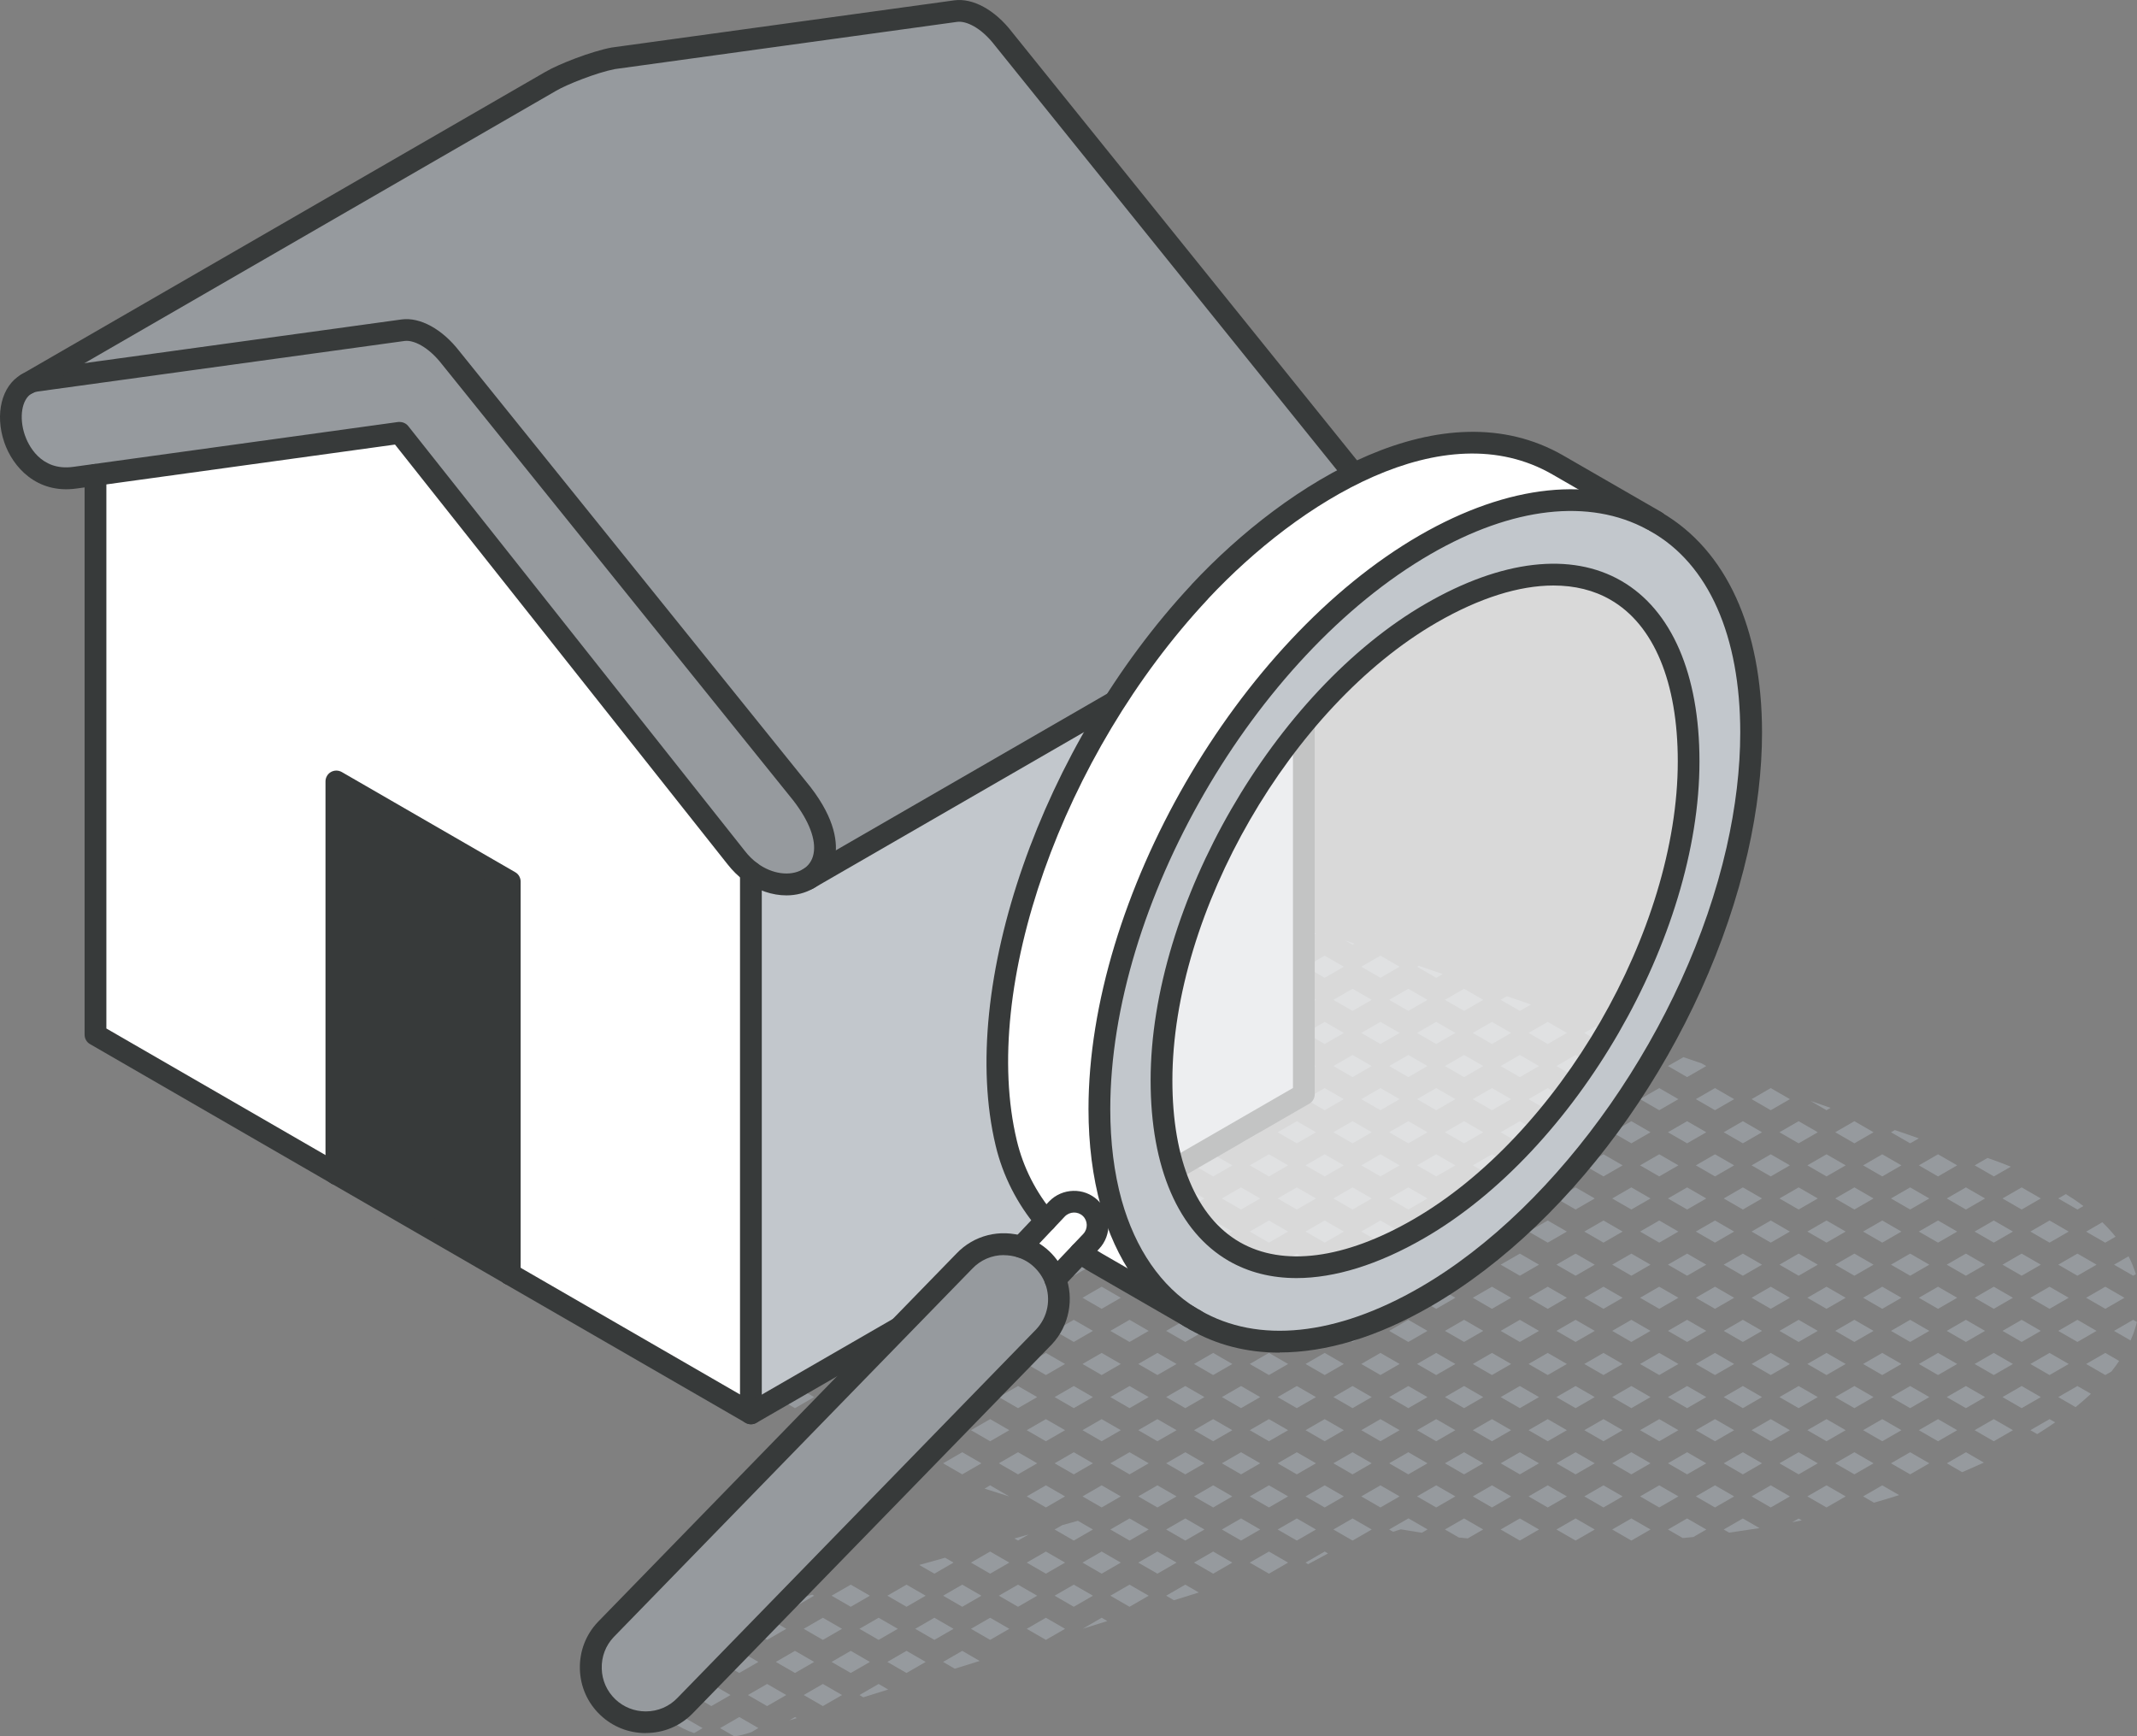
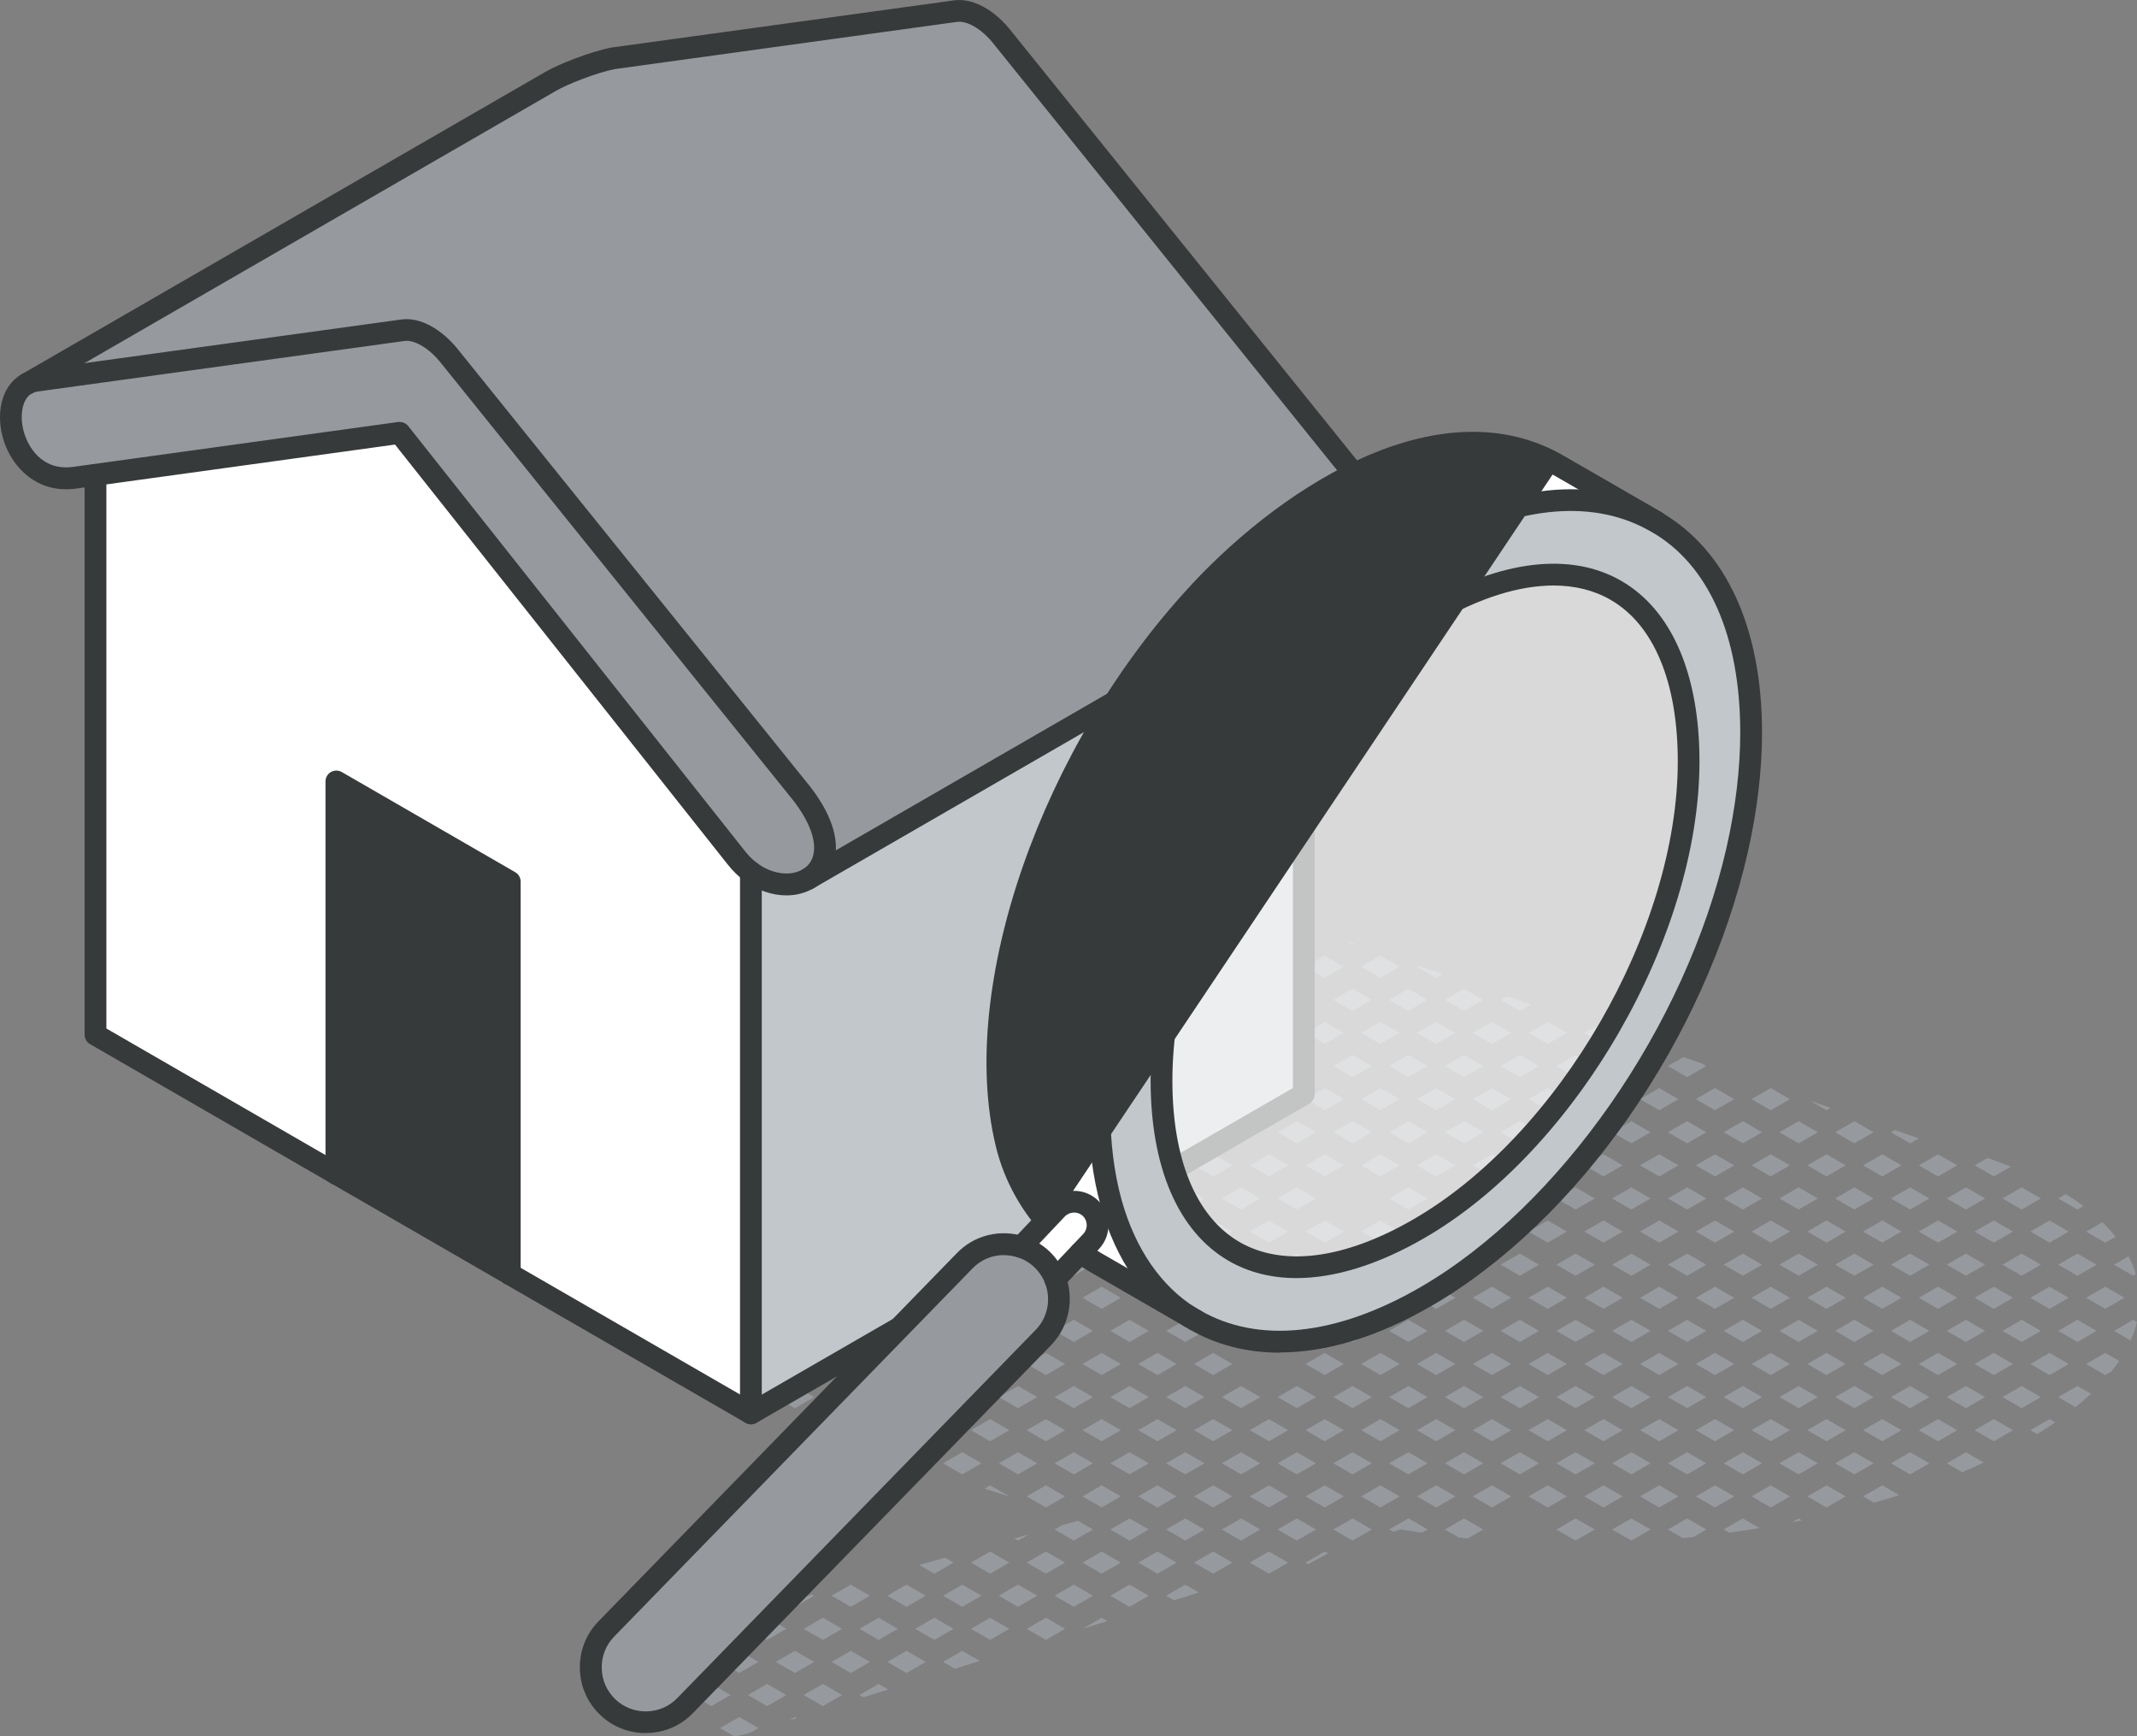
<svg xmlns="http://www.w3.org/2000/svg" id="_レイヤー_2" data-name="レイヤー 2" viewBox="0 0 245.29 199.32">
  <rect x="0" y="0" width="245.29" height="199.32" fill="#808080" stroke="none" />
  <defs>
    <style>
      .cls-1 {
        fill: #c2c7cc;
      }

      .cls-2 {
        fill: #969a9e;
      }

      .cls-3 {
        fill: #fff;
      }

      .cls-4 {
        opacity: .7;
      }

      .cls-5 {
        fill: #373a3a;
      }
    </style>
  </defs>
  <g id="shadows">
    <g>
      <path class="cls-2" d="M241.65,142.64l1.18-.68c-.45-.56-.96-1.12-1.52-1.66l-1.86,1.08,2.2,1.27Z" />
      <polygon class="cls-2" points="238.45 143.9 236.25 145.17 238.45 146.44 240.65 145.17 238.45 143.9" />
      <path class="cls-2" d="M242.65,152.77l1.9,1.1c.11-.24.21-.48.3-.72.05-.13.09-.25.13-.38.12-.34.22-.68.3-1.02l-.43-.25-2.2,1.27Z" />
      <polygon class="cls-2" points="241.65 147.7 239.45 148.97 241.65 150.24 243.85 148.97 241.65 147.7" />
      <polygon class="cls-2" points="238.45 151.5 236.25 152.77 238.45 154.04 240.65 152.77 238.45 151.5" />
      <path class="cls-2" d="M242.65,145.17l2.2,1.27.31-.18c-.09-.29-.19-.58-.31-.87-.03-.07-.05-.15-.08-.22-.13-.32-.29-.64-.45-.96l-1.66.96Z" />
      <path class="cls-2" d="M241.65,155.3l-2.2,1.27,2.2,1.27.7-.4c.32-.41.62-.81.89-1.22l-1.59-.92Z" />
      <path class="cls-2" d="M238.45,159.1l-2.2,1.27,1.99,1.15c.07-.06.14-.11.21-.17.4-.33.77-.65,1.13-.98.14-.13.28-.25.42-.38l-1.55-.89Z" />
      <polygon class="cls-2" points="235.25 140.1 233.05 141.37 235.25 142.64 237.45 141.37 235.25 140.1" />
      <path class="cls-2" d="M237.9,137.57c-.25-.17-.52-.34-.78-.5l-.87.5,2.2,1.27.69-.4c-.22-.17-.45-.33-.69-.5-.18-.13-.36-.25-.55-.38Z" />
      <polygon class="cls-2" points="233.05 148.97 235.25 150.24 237.45 148.97 235.25 147.7 233.05 148.97" />
      <polygon class="cls-2" points="235.25 155.3 233.05 156.57 235.25 157.84 237.45 156.57 235.25 155.3" />
      <path class="cls-2" d="M233.05,164.17l.79.45s.02-.01.03-.02c.71-.44,1.38-.89,2.03-1.33l-.65-.37-2.2,1.27Z" />
      <polygon class="cls-2" points="234.25 160.37 232.05 159.1 229.85 160.37 232.05 161.64 234.25 160.37" />
      <polygon class="cls-2" points="229.85 137.57 232.05 138.84 234.25 137.57 232.05 136.3 229.85 137.57" />
      <path class="cls-2" d="M228.13,132.92l-1.47.85,2.2,1.27,1.95-1.12c-.86-.34-1.74-.68-2.67-1Z" />
      <polygon class="cls-2" points="225.65 136.3 223.45 137.57 225.65 138.84 227.85 137.57 225.65 136.3" />
      <polygon class="cls-2" points="229.85 145.17 232.05 146.44 234.25 145.17 232.05 143.9 229.85 145.17" />
      <polygon class="cls-2" points="226.65 141.37 228.85 142.64 231.05 141.37 228.85 140.1 226.65 141.37" />
      <polygon class="cls-2" points="225.65 143.9 223.45 145.17 225.65 146.44 227.85 145.17 225.65 143.9" />
      <polygon class="cls-2" points="229.85 152.77 232.05 154.04 234.25 152.77 232.05 151.5 229.85 152.77" />
      <polygon class="cls-2" points="226.65 148.97 228.85 150.24 231.05 148.97 228.85 147.7 226.65 148.97" />
      <polygon class="cls-2" points="225.65 151.5 223.45 152.77 225.65 154.04 227.85 152.77 225.65 151.5" />
      <polygon class="cls-2" points="226.65 156.57 228.85 157.84 231.05 156.57 228.85 155.3 226.65 156.57" />
      <polygon class="cls-2" points="225.65 159.1 223.45 160.37 225.65 161.64 227.85 160.37 225.65 159.1" />
      <polygon class="cls-2" points="228.85 162.9 226.65 164.17 228.85 165.44 231.05 164.17 228.85 162.9" />
      <path class="cls-2" d="M227.71,167.89l-2.05-1.19-2.2,1.27,1.76,1.02c.15-.06.29-.12.44-.19.63-.27,1.26-.55,1.87-.83.06-.03.12-.06.18-.08Z" />
      <polygon class="cls-2" points="220.25 133.77 222.45 135.04 224.65 133.77 222.45 132.5 220.25 133.77" />
      <polygon class="cls-2" points="219.25 136.3 217.05 137.57 219.25 138.84 221.45 137.57 219.25 136.3" />
      <polygon class="cls-2" points="222.45 140.1 220.25 141.37 222.45 142.64 224.65 141.37 222.45 140.1" />
      <polygon class="cls-2" points="220.25 148.97 222.45 150.24 224.65 148.97 222.45 147.7 220.25 148.97" />
      <polygon class="cls-2" points="219.25 151.5 217.05 152.77 219.25 154.04 221.45 152.77 219.25 151.5" />
      <polygon class="cls-2" points="221.45 145.17 219.25 143.9 217.05 145.17 219.25 146.44 221.45 145.17" />
      <polygon class="cls-2" points="220.25 156.57 222.45 157.84 224.65 156.57 222.45 155.3 220.25 156.57" />
      <polygon class="cls-2" points="219.25 159.1 217.05 160.37 219.25 161.64 221.45 160.37 219.25 159.1" />
      <polygon class="cls-2" points="220.25 164.17 222.45 165.44 224.65 164.17 222.45 162.9 220.25 164.17" />
      <polygon class="cls-2" points="219.25 166.7 217.05 167.97 219.25 169.24 221.45 167.97 219.25 166.7" />
      <polygon class="cls-2" points="212.85 128.7 210.65 129.97 212.85 131.24 215.05 129.97 212.85 128.7" />
      <polygon class="cls-2" points="216.05 132.5 213.85 133.77 216.05 135.04 218.25 133.77 216.05 132.5" />
      <polygon class="cls-2" points="212.85 136.3 210.65 137.57 212.85 138.84 215.05 137.57 212.85 136.3" />
      <polygon class="cls-2" points="218.23 129.97 217.5 129.72 217.05 129.97 219.25 131.24 220.25 130.67 218.23 129.97" />
      <polygon class="cls-2" points="213.85 141.37 216.05 142.64 218.25 141.37 216.05 140.1 213.85 141.37" />
      <polygon class="cls-2" points="212.85 143.9 210.65 145.17 212.85 146.44 215.05 145.17 212.85 143.9" />
      <polygon class="cls-2" points="216.05 147.7 213.85 148.97 216.05 150.24 218.25 148.97 216.05 147.7" />
      <polygon class="cls-2" points="212.85 151.5 210.65 152.77 212.85 154.04 215.05 152.77 212.85 151.5" />
      <polygon class="cls-2" points="213.85 156.57 216.05 157.84 218.25 156.57 216.05 155.3 213.85 156.57" />
      <polygon class="cls-2" points="212.85 159.1 210.65 160.37 212.85 161.64 215.05 160.37 212.85 159.1" />
      <polygon class="cls-2" points="213.85 164.17 216.05 165.44 218.25 164.17 216.05 162.9 213.85 164.17" />
      <polygon class="cls-2" points="212.85 166.7 210.65 167.97 212.85 169.24 215.05 167.97 212.85 166.7" />
      <path class="cls-2" d="M216.05,170.5l-2.2,1.27,1.25.72c.98-.28,1.94-.57,2.89-.87l-1.95-1.12Z" />
      <polygon class="cls-2" points="209.65 127.44 210.12 127.17 207.8 126.37 209.65 127.44" />
      <polygon class="cls-2" points="206.45 128.7 204.25 129.97 206.45 131.24 208.65 129.97 206.45 128.7" />
      <polygon class="cls-2" points="207.45 133.77 209.65 135.04 211.85 133.77 209.65 132.5 207.45 133.77" />
      <polygon class="cls-2" points="206.45 136.3 204.25 137.57 206.45 138.84 208.65 137.57 206.45 136.3" />
      <polygon class="cls-2" points="207.45 141.37 209.65 142.64 211.85 141.37 209.65 140.1 207.45 141.37" />
      <polygon class="cls-2" points="206.45 143.9 204.25 145.17 206.45 146.44 208.65 145.17 206.45 143.9" />
      <polygon class="cls-2" points="207.45 148.97 209.65 150.24 211.85 148.97 209.65 147.7 207.45 148.97" />
      <polygon class="cls-2" points="206.45 151.5 204.25 152.77 206.45 154.04 208.65 152.77 206.45 151.5" />
      <polygon class="cls-2" points="209.65 155.3 207.45 156.57 209.65 157.84 211.85 156.57 209.65 155.3" />
      <polygon class="cls-2" points="207.45 164.17 209.65 165.44 211.85 164.17 209.65 162.9 207.45 164.17" />
      <polygon class="cls-2" points="206.45 166.7 204.25 167.97 206.45 169.24 208.65 167.97 206.45 166.7" />
      <polygon class="cls-2" points="208.65 160.37 206.45 159.1 204.25 160.37 206.45 161.64 208.65 160.37" />
      <polygon class="cls-2" points="207.45 171.77 209.65 173.04 211.85 171.77 209.65 170.5 207.45 171.77" />
      <path class="cls-2" d="M206.82,174.52l-.37-.21-.75.43c.25-.05,1-.2,1.12-.22Z" />
      <polygon class="cls-2" points="203.25 124.9 201.05 126.17 203.25 127.44 205.45 126.17 203.25 124.9" />
      <polygon class="cls-2" points="203.25 132.5 201.05 133.77 203.25 135.04 205.45 133.77 203.25 132.5" />
      <polygon class="cls-2" points="202.25 129.97 200.05 128.7 197.85 129.97 200.05 131.24 202.25 129.97" />
      <polygon class="cls-2" points="201.05 141.37 203.25 142.64 205.45 141.37 203.25 140.1 201.05 141.37" />
      <polygon class="cls-2" points="200.05 143.9 197.85 145.17 200.05 146.44 202.25 145.17 200.05 143.9" />
      <polygon class="cls-2" points="202.25 137.57 200.05 136.3 197.85 137.57 200.05 138.84 202.25 137.57" />
      <polygon class="cls-2" points="201.05 148.97 203.25 150.24 205.45 148.97 203.25 147.7 201.05 148.97" />
      <polygon class="cls-2" points="200.05 151.5 197.85 152.77 200.05 154.04 202.25 152.77 200.05 151.5" />
      <polygon class="cls-2" points="201.05 156.57 203.25 157.84 205.45 156.57 203.25 155.3 201.05 156.57" />
      <polygon class="cls-2" points="200.05 159.1 197.85 160.37 200.05 161.64 202.25 160.37 200.05 159.1" />
      <polygon class="cls-2" points="203.25 162.9 201.05 164.17 203.25 165.44 205.45 164.17 203.25 162.9" />
      <polygon class="cls-2" points="201.05 171.77 203.25 173.04 205.45 171.77 203.25 170.5 201.05 171.77" />
      <path class="cls-2" d="M200.05,174.3l-2.2,1.27.62.36c.53-.07,3.15-.47,3.49-.52l-1.92-1.11Z" />
      <polygon class="cls-2" points="202.25 167.97 200.05 166.7 197.85 167.97 200.05 169.24 202.25 167.97" />
      <polygon class="cls-2" points="194.65 126.17 196.85 127.44 199.05 126.17 196.85 124.9 194.65 126.17" />
      <polygon class="cls-2" points="193.65 128.7 191.45 129.97 193.65 131.24 195.85 129.97 193.65 128.7" />
      <polygon class="cls-2" points="195.85 122.37 195.33 122.07 193.23 121.35 191.45 122.37 193.65 123.64 195.85 122.37" />
      <polygon class="cls-2" points="196.85 132.5 194.65 133.77 196.85 135.04 199.05 133.77 196.85 132.5" />
      <polygon class="cls-2" points="193.65 136.3 191.45 137.57 193.65 138.84 195.85 137.57 193.65 136.3" />
      <polygon class="cls-2" points="196.85 140.1 194.65 141.37 196.85 142.64 199.05 141.37 196.85 140.1" />
      <polygon class="cls-2" points="194.65 148.97 196.85 150.24 199.05 148.97 196.85 147.7 194.65 148.97" />
      <polygon class="cls-2" points="193.65 151.5 191.45 152.77 193.65 154.04 195.85 152.77 193.65 151.5" />
      <polygon class="cls-2" points="195.85 145.17 193.65 143.9 191.45 145.17 193.65 146.44 195.85 145.17" />
      <polygon class="cls-2" points="194.65 156.57 196.85 157.84 199.05 156.57 196.85 155.3 194.65 156.57" />
      <polygon class="cls-2" points="193.65 159.1 191.45 160.37 193.65 161.64 195.85 160.37 193.65 159.1" />
      <polygon class="cls-2" points="194.65 164.17 196.85 165.44 199.05 164.17 196.85 162.9 194.65 164.17" />
      <polygon class="cls-2" points="193.65 166.7 191.45 167.97 193.65 169.24 195.85 167.97 193.65 166.7" />
      <polygon class="cls-2" points="196.85 170.5 194.65 171.77 196.85 173.04 199.05 171.77 196.85 170.5" />
      <path class="cls-2" d="M195.85,175.57l-2.2-1.27-2.2,1.27,1.7.98c.17-.02.98-.1,1.22-.12l1.49-.86Z" />
      <polygon class="cls-2" points="187.25 121.1 185.05 122.37 187.25 123.64 189.45 122.37 187.25 121.1" />
      <polygon class="cls-2" points="190.45 124.9 188.25 126.17 190.45 127.44 192.65 126.17 190.45 124.9" />
      <polygon class="cls-2" points="188.25 133.77 190.45 135.04 192.65 133.77 190.45 132.5 188.25 133.77" />
      <polygon class="cls-2" points="187.25 136.3 185.05 137.57 187.25 138.84 189.45 137.57 187.25 136.3" />
      <polygon class="cls-2" points="189.45 129.97 187.25 128.7 185.05 129.97 187.25 131.24 189.45 129.97" />
      <polygon class="cls-2" points="190.45 140.1 188.25 141.37 190.45 142.64 192.65 141.37 190.45 140.1" />
      <polygon class="cls-2" points="190.45 147.7 188.25 148.97 190.45 150.24 192.65 148.97 190.45 147.7" />
      <polygon class="cls-2" points="187.25 151.5 185.05 152.77 187.25 154.04 189.45 152.77 187.25 151.5" />
      <polygon class="cls-2" points="189.45 145.17 187.25 143.9 185.05 145.17 187.25 146.44 189.45 145.17" />
      <polygon class="cls-2" points="188.25 156.57 190.45 157.84 192.65 156.57 190.45 155.3 188.25 156.57" />
      <polygon class="cls-2" points="187.25 159.1 185.05 160.37 187.25 161.64 189.45 160.37 187.25 159.1" />
      <polygon class="cls-2" points="188.25 164.17 190.45 165.44 192.65 164.17 190.45 162.9 188.25 164.17" />
      <polygon class="cls-2" points="187.25 166.7 185.05 167.97 187.25 169.24 189.45 167.97 187.25 166.7" />
      <polygon class="cls-2" points="188.25 171.77 190.45 173.04 192.65 171.77 190.45 170.5 188.25 171.77" />
      <polygon class="cls-2" points="187.25 174.3 185.05 175.57 187.25 176.84 189.45 175.57 187.25 174.3" />
      <polygon class="cls-2" points="183.1 117.85 181.85 118.57 184.05 119.84 185.86 118.8 183.1 117.85" />
      <polygon class="cls-2" points="181.85 126.17 184.05 127.44 186.25 126.17 184.05 124.9 181.85 126.17" />
      <polygon class="cls-2" points="180.85 128.7 178.65 129.97 180.85 131.24 183.05 129.97 180.85 128.7" />
      <polygon class="cls-2" points="183.05 122.37 180.85 121.1 178.65 122.37 180.85 123.64 183.05 122.37" />
      <polygon class="cls-2" points="184.05 132.5 181.85 133.77 184.05 135.04 186.25 133.77 184.05 132.5" />
      <polygon class="cls-2" points="181.85 141.37 184.05 142.64 186.25 141.37 184.05 140.1 181.85 141.37" />
      <polygon class="cls-2" points="180.85 143.9 178.65 145.17 180.85 146.44 183.05 145.17 180.85 143.9" />
      <polygon class="cls-2" points="183.05 137.57 180.85 136.3 178.65 137.57 180.85 138.84 183.05 137.57" />
      <polygon class="cls-2" points="184.05 147.7 181.85 148.97 184.05 150.24 186.25 148.97 184.05 147.7" />
      <polygon class="cls-2" points="184.05 155.3 181.85 156.57 184.05 157.84 186.25 156.57 184.05 155.3" />
      <polygon class="cls-2" points="183.05 152.77 180.85 151.5 178.65 152.77 180.85 154.04 183.05 152.77" />
      <polygon class="cls-2" points="181.85 164.17 184.05 165.44 186.25 164.17 184.05 162.9 181.85 164.17" />
      <polygon class="cls-2" points="180.85 166.7 178.65 167.97 180.85 169.24 183.05 167.97 180.85 166.7" />
      <polygon class="cls-2" points="183.05 160.37 180.85 159.1 178.65 160.37 180.85 161.64 183.05 160.37" />
      <polygon class="cls-2" points="181.85 171.77 184.05 173.04 186.25 171.77 184.05 170.5 181.85 171.77" />
      <polygon class="cls-2" points="180.85 174.3 178.65 175.57 180.85 176.84 183.05 175.57 180.85 174.3" />
      <polygon class="cls-2" points="175.45 118.57 177.65 119.84 179.85 118.57 177.65 117.3 175.45 118.57" />
      <polygon class="cls-2" points="177.65 124.9 175.45 126.17 177.65 127.44 179.85 126.17 177.65 124.9" />
      <polygon class="cls-2" points="174.45 128.7 172.25 129.97 174.45 131.24 176.65 129.97 174.45 128.7" />
      <polygon class="cls-2" points="175.45 133.77 177.65 135.04 179.85 133.77 177.65 132.5 175.45 133.77" />
      <polygon class="cls-2" points="174.45 136.3 172.25 137.57 174.45 138.84 176.65 137.57 174.45 136.3" />
      <polygon class="cls-2" points="177.65 140.1 175.45 141.37 177.65 142.64 179.85 141.37 177.65 140.1" />
      <polygon class="cls-2" points="175.45 148.97 177.65 150.24 179.85 148.97 177.65 147.7 175.45 148.97" />
      <polygon class="cls-2" points="174.45 151.5 172.25 152.77 174.45 154.04 176.65 152.77 174.45 151.5" />
      <polygon class="cls-2" points="176.65 145.17 174.45 143.9 172.25 145.17 174.45 146.44 176.65 145.17" />
      <polygon class="cls-2" points="177.65 155.3 175.45 156.57 177.65 157.84 179.85 156.57 177.65 155.3" />
      <polygon class="cls-2" points="177.65 162.9 175.45 164.17 177.65 165.44 179.85 164.17 177.65 162.9" />
      <polygon class="cls-2" points="174.45 166.7 172.25 167.97 174.45 169.24 176.65 167.97 174.45 166.7" />
      <polygon class="cls-2" points="176.65 160.37 174.45 159.1 172.25 160.37 174.45 161.64 176.65 160.37" />
      <polygon class="cls-2" points="175.45 171.77 177.65 173.04 179.85 171.77 177.65 170.5 175.45 171.77" />
-       <polygon class="cls-2" points="174.45 174.3 172.25 175.57 174.45 176.84 176.65 175.57 174.45 174.3" />
      <polygon class="cls-2" points="171.25 119.84 173.45 118.57 171.25 117.3 169.05 118.57 171.25 119.84" />
      <polygon class="cls-2" points="174.18 114.77 172.97 114.36 172.25 114.77 174.45 116.04 175.73 115.31 174.18 114.77" />
      <polygon class="cls-2" points="169.05 126.17 171.25 127.44 173.45 126.17 171.25 124.9 169.05 126.17" />
      <polygon class="cls-2" points="168.05 128.7 165.85 129.97 168.05 131.24 170.25 129.97 168.05 128.7" />
      <polygon class="cls-2" points="174.45 123.64 176.65 122.37 174.45 121.1 172.25 122.37 174.45 123.64" />
      <polygon class="cls-2" points="169.05 133.77 171.25 135.04 173.45 133.77 171.25 132.5 169.05 133.77" />
      <polygon class="cls-2" points="169.05 141.37 171.25 142.64 173.45 141.37 171.25 140.1 169.05 141.37" />
      <polygon class="cls-2" points="168.05 143.9 165.85 145.17 168.05 146.44 170.25 145.17 168.05 143.9" />
      <polygon class="cls-2" points="171.25 147.7 169.05 148.97 171.25 150.24 173.45 148.97 171.25 147.7" />
      <polygon class="cls-2" points="169.05 156.57 171.25 157.84 173.45 156.57 171.25 155.3 169.05 156.57" />
      <polygon class="cls-2" points="168.05 159.1 165.85 160.37 168.05 161.64 170.25 160.37 168.05 159.1" />
      <polygon class="cls-2" points="171.25 162.9 169.05 164.17 171.25 165.44 173.45 164.17 171.25 162.9" />
      <polygon class="cls-2" points="171.25 170.5 169.05 171.77 171.25 173.04 173.45 171.77 171.25 170.5" />
      <path class="cls-2" d="M170.25,175.57l-2.2-1.27-2.2,1.27,1.6.92c.2.02.88.09,1.02.1l1.78-1.03Z" />
      <polygon class="cls-2" points="162.65 110.97 164.85 112.24 165.6 111.81 162.84 110.86 162.65 110.97" />
      <polygon class="cls-2" points="161.65 113.5 159.45 114.77 161.65 116.04 163.85 114.77 161.65 113.5" />
      <polygon class="cls-2" points="162.65 118.57 164.85 119.84 167.05 118.57 164.85 117.3 162.65 118.57" />
      <polygon class="cls-2" points="161.65 121.1 159.45 122.37 161.65 123.64 163.85 122.37 161.65 121.1" />
      <polygon class="cls-2" points="168.05 116.04 170.25 114.77 168.05 113.5 165.85 114.77 168.05 116.04" />
      <polygon class="cls-2" points="162.65 126.17 164.85 127.44 167.05 126.17 164.85 124.9 162.65 126.17" />
      <polygon class="cls-2" points="168.05 123.64 170.25 122.37 168.05 121.1 165.85 122.37 168.05 123.64" />
      <polygon class="cls-2" points="162.65 133.77 164.85 135.04 167.05 133.77 164.85 132.5 162.65 133.77" />
      <polygon class="cls-2" points="161.65 136.3 159.45 137.57 161.65 138.84 163.85 137.57 161.65 136.3" />
      <polygon class="cls-2" points="162.65 141.37 164.85 142.64 167.05 141.37 164.85 140.1 162.65 141.37" />
      <polygon class="cls-2" points="161.65 143.9 159.45 145.17 161.65 146.44 163.85 145.17 161.65 143.9" />
      <polygon class="cls-2" points="168.05 138.84 170.25 137.57 168.05 136.3 165.85 137.57 168.05 138.84" />
      <polygon class="cls-2" points="162.65 148.97 164.85 150.24 167.05 148.97 164.85 147.7 162.65 148.97" />
      <polygon class="cls-2" points="161.65 151.5 159.45 152.77 161.65 154.04 163.85 152.77 161.65 151.5" />
      <polygon class="cls-2" points="162.65 156.57 164.85 157.84 167.05 156.57 164.85 155.3 162.65 156.57" />
      <polygon class="cls-2" points="161.65 159.1 159.45 160.37 161.65 161.64 163.85 160.37 161.65 159.1" />
      <polygon class="cls-2" points="168.05 154.04 170.25 152.77 168.05 151.5 165.85 152.77 168.05 154.04" />
      <polygon class="cls-2" points="162.65 164.17 164.85 165.44 167.05 164.17 164.85 162.9 162.65 164.17" />
      <polygon class="cls-2" points="161.65 166.7 159.45 167.97 161.65 169.24 163.85 167.97 161.65 166.7" />
      <polygon class="cls-2" points="162.65 171.77 164.85 173.04 167.05 171.77 164.85 170.5 162.65 171.77" />
      <path class="cls-2" d="M161.65,174.3l-2.2,1.27.45.26.89-.28s1.89.32,2.42.39l.65-.38-2.2-1.27Z" />
      <polygon class="cls-2" points="168.05 169.24 170.25 167.97 168.05 166.7 165.85 167.97 168.05 169.24" />
      <polygon class="cls-2" points="156.25 110.97 158.45 112.24 160.65 110.97 158.45 109.7 156.25 110.97" />
      <polygon class="cls-2" points="155.25 108.44 155.47 108.32 154.4 107.95 155.25 108.44" />
      <polygon class="cls-2" points="158.45 117.3 156.25 118.57 158.45 119.84 160.65 118.57 158.45 117.3" />
      <polygon class="cls-2" points="155.25 121.1 153.05 122.37 155.25 123.64 157.45 122.37 155.25 121.1" />
      <polygon class="cls-2" points="159.45 129.97 161.65 131.24 163.85 129.97 161.65 128.7 159.45 129.97" />
      <polygon class="cls-2" points="156.25 126.17 158.45 127.44 160.65 126.17 158.45 124.9 156.25 126.17" />
      <polygon class="cls-2" points="155.25 128.7 153.05 129.97 155.25 131.24 157.45 129.97 155.25 128.7" />
      <polygon class="cls-2" points="156.25 133.77 158.45 135.04 160.65 133.77 158.45 132.5 156.25 133.77" />
-       <polygon class="cls-2" points="155.25 136.3 153.05 137.57 155.25 138.84 157.45 137.57 155.25 136.3" />
      <polygon class="cls-2" points="156.25 141.37 158.45 142.64 160.65 141.37 158.45 140.1 156.25 141.37" />
      <polygon class="cls-2" points="155.25 143.9 153.05 145.17 155.25 146.44 157.45 145.17 155.25 143.9" />
      <polygon class="cls-2" points="156.25 148.97 158.45 150.24 160.65 148.97 158.45 147.7 156.25 148.97" />
      <polygon class="cls-2" points="155.25 151.5 153.05 152.77 155.25 154.04 157.45 152.77 155.25 151.5" />
      <polygon class="cls-2" points="156.25 156.57 158.45 157.84 160.65 156.57 158.45 155.3 156.25 156.57" />
      <polygon class="cls-2" points="155.25 159.1 153.05 160.37 155.25 161.64 157.45 160.37 155.25 159.1" />
      <polygon class="cls-2" points="156.25 164.17 158.45 165.44 160.65 164.17 158.45 162.9 156.25 164.17" />
      <polygon class="cls-2" points="155.25 166.7 153.05 167.97 155.25 169.24 157.45 167.97 155.25 166.7" />
      <polygon class="cls-2" points="156.25 171.77 158.45 173.04 160.65 171.77 158.45 170.5 156.25 171.77" />
      <polygon class="cls-2" points="155.25 174.3 153.05 175.57 155.25 176.84 157.45 175.57 155.25 174.3" />
      <polygon class="cls-2" points="149.85 110.97 152.05 112.24 154.25 110.97 152.05 109.7 149.85 110.97" />
      <polygon class="cls-2" points="149.85 118.57 152.05 119.84 154.25 118.57 152.05 117.3 149.85 118.57" />
      <polygon class="cls-2" points="155.25 116.04 157.45 114.77 155.25 113.5 153.05 114.77 155.25 116.04" />
      <polygon class="cls-2" points="149.85 126.17 152.05 127.44 154.25 126.17 152.05 124.9 149.85 126.17" />
      <polygon class="cls-2" points="149.85 133.77 152.05 135.04 154.25 133.77 152.05 132.5 149.85 133.77" />
      <polygon class="cls-2" points="149.85 141.37 152.05 142.64 154.25 141.37 152.05 140.1 149.85 141.37" />
      <polygon class="cls-2" points="149.85 148.97 152.05 150.24 154.25 148.97 152.05 147.7 149.85 148.97" />
      <polygon class="cls-2" points="149.85 156.57 152.05 157.84 154.25 156.57 152.05 155.3 149.85 156.57" />
      <polygon class="cls-2" points="149.85 164.17 152.05 165.44 154.25 164.17 152.05 162.9 149.85 164.17" />
      <polygon class="cls-2" points="149.85 171.77 152.05 173.04 154.25 171.77 152.05 170.5 149.85 171.77" />
      <polygon class="cls-2" points="149.85 179.37 150.15 179.55 152.43 178.32 152.05 178.1 149.85 179.37" />
      <polygon class="cls-2" points="146.65 114.77 148.85 116.04 151.05 114.77 148.85 113.5 146.65 114.77" />
      <polygon class="cls-2" points="143.45 110.97 145.65 112.24 147.85 110.97 145.65 109.7 143.45 110.97" />
      <polygon class="cls-2" points="142.45 113.5 140.25 114.77 142.45 116.04 144.65 114.77 142.45 113.5" />
      <polygon class="cls-2" points="148.85 108.44 151.05 107.17 149.43 106.24 148.71 105.99 146.65 107.17 148.85 108.44" />
      <polygon class="cls-2" points="143.45 118.57 145.65 119.84 147.85 118.57 145.65 117.3 143.45 118.57" />
      <polygon class="cls-2" points="146.65 129.97 148.85 131.24 151.05 129.97 148.85 128.7 146.65 129.97" />
      <polygon class="cls-2" points="143.45 126.17 145.65 127.44 147.85 126.17 145.65 124.9 143.45 126.17" />
      <polygon class="cls-2" points="142.45 128.7 140.25 129.97 142.45 131.24 144.65 129.97 142.45 128.7" />
      <polygon class="cls-2" points="148.85 123.64 151.05 122.37 148.85 121.1 146.65 122.37 148.85 123.64" />
      <polygon class="cls-2" points="143.45 133.77 145.65 135.04 147.85 133.77 145.65 132.5 143.45 133.77" />
      <polygon class="cls-2" points="146.65 145.17 148.85 146.44 151.05 145.17 148.85 143.9 146.65 145.17" />
      <polygon class="cls-2" points="143.45 141.37 145.65 142.64 147.85 141.37 145.65 140.1 143.45 141.37" />
      <polygon class="cls-2" points="142.45 143.9 140.25 145.17 142.45 146.44 144.65 145.17 142.45 143.9" />
      <polygon class="cls-2" points="148.85 138.84 151.05 137.57 148.85 136.3 146.65 137.57 148.85 138.84" />
      <polygon class="cls-2" points="143.45 148.97 145.65 150.24 147.85 148.97 145.65 147.7 143.45 148.97" />
      <polygon class="cls-2" points="146.65 160.37 148.85 161.64 151.05 160.37 148.85 159.1 146.65 160.37" />
-       <polygon class="cls-2" points="143.45 156.57 145.65 157.84 147.85 156.57 145.65 155.3 143.45 156.57" />
      <polygon class="cls-2" points="142.45 159.1 140.25 160.37 142.45 161.64 144.65 160.37 142.45 159.1" />
      <polygon class="cls-2" points="148.85 154.04 151.05 152.77 148.85 151.5 146.65 152.77 148.85 154.04" />
      <polygon class="cls-2" points="143.45 164.17 145.65 165.44 147.85 164.17 145.65 162.9 143.45 164.17" />
      <polygon class="cls-2" points="146.65 175.57 148.85 176.84 151.05 175.57 148.85 174.3 146.65 175.57" />
      <polygon class="cls-2" points="143.45 171.77 145.65 173.04 147.85 171.77 145.65 170.5 143.45 171.77" />
      <polygon class="cls-2" points="142.45 174.3 140.25 175.57 142.45 176.84 144.65 175.57 142.45 174.3" />
      <polygon class="cls-2" points="148.85 169.24 151.05 167.97 148.85 166.7 146.65 167.97 148.85 169.24" />
      <polygon class="cls-2" points="143.45 179.37 145.65 180.64 147.85 179.37 145.65 178.1 143.45 179.37" />
      <polygon class="cls-2" points="139.25 104.64 141.33 103.44 138.58 102.49 137.05 103.37 139.25 104.64" />
      <polygon class="cls-2" points="137.05 110.97 139.25 112.24 141.45 110.97 139.25 109.7 137.05 110.97" />
      <polygon class="cls-2" points="142.45 108.44 144.65 107.17 142.45 105.9 140.25 107.17 142.45 108.44" />
      <polygon class="cls-2" points="137.05 118.57 139.25 119.84 141.45 118.57 139.25 117.3 137.05 118.57" />
      <polygon class="cls-2" points="137.05 126.17 139.25 127.44 141.45 126.17 139.25 124.9 137.05 126.17" />
      <polygon class="cls-2" points="142.45 123.64 144.65 122.37 142.45 121.1 140.25 122.37 142.45 123.64" />
      <polygon class="cls-2" points="137.05 133.77 139.25 135.04 141.45 133.77 139.25 132.5 137.05 133.77" />
      <polygon class="cls-2" points="137.05 141.37 139.25 142.64 141.45 141.37 139.25 140.1 137.05 141.37" />
      <polygon class="cls-2" points="142.45 138.84 144.65 137.57 142.45 136.3 140.25 137.57 142.45 138.84" />
      <polygon class="cls-2" points="139.25 150.24 141.45 148.97 139.25 147.7 137.05 148.97 139.25 150.24" />
      <polygon class="cls-2" points="137.05 156.57 139.25 157.84 141.45 156.57 139.25 155.3 137.05 156.57" />
      <polygon class="cls-2" points="142.45 154.04 144.65 152.77 142.45 151.5 140.25 152.77 142.45 154.04" />
      <polygon class="cls-2" points="137.05 164.17 139.25 165.44 141.45 164.17 139.25 162.9 137.05 164.17" />
      <polygon class="cls-2" points="137.05 171.77 139.25 173.04 141.45 171.77 139.25 170.5 137.05 171.77" />
      <polygon class="cls-2" points="142.45 169.24 144.65 167.97 142.45 166.7 140.25 167.97 142.45 169.24" />
      <polygon class="cls-2" points="139.25 180.64 141.45 179.37 139.25 178.1 137.05 179.37 139.25 180.64" />
      <polygon class="cls-2" points="129.65 99.41 128.45 99 127.45 99.57 129.65 100.84 131.2 99.95 129.65 99.41" />
      <polygon class="cls-2" points="133.85 107.17 136.05 108.44 138.25 107.17 136.05 105.9 133.85 107.17" />
      <polygon class="cls-2" points="132.85 102.1 130.65 103.37 132.85 104.64 135.05 103.37 132.85 102.1" />
      <polygon class="cls-2" points="129.65 105.9 127.45 107.17 129.65 108.44 131.85 107.17 129.65 105.9" />
      <polygon class="cls-2" points="133.85 114.77 136.05 116.04 138.25 114.77 136.05 113.5 133.85 114.77" />
      <polygon class="cls-2" points="130.65 110.97 132.85 112.24 135.05 110.97 132.85 109.7 130.65 110.97" />
      <polygon class="cls-2" points="133.85 122.37 136.05 123.64 138.25 122.37 136.05 121.1 133.85 122.37" />
      <polygon class="cls-2" points="130.65 118.57 132.85 119.84 135.05 118.57 132.85 117.3 130.65 118.57" />
      <polygon class="cls-2" points="129.65 121.1 127.45 122.37 129.65 123.64 131.85 122.37 129.65 121.1" />
      <polygon class="cls-2" points="133.85 129.97 136.05 131.24 138.25 129.97 136.05 128.7 133.85 129.97" />
      <polygon class="cls-2" points="130.65 126.17 132.85 127.44 135.05 126.17 132.85 124.9 130.65 126.17" />
      <polygon class="cls-2" points="132.85 135.04 135.05 133.77 132.85 132.5 130.65 133.77 132.85 135.04" />
      <polygon class="cls-2" points="132.85 142.64 135.05 141.37 132.85 140.1 130.65 141.37 132.85 142.64" />
      <polygon class="cls-2" points="129.65 143.9 127.45 145.17 129.65 146.44 131.85 145.17 129.65 143.9" />
      <polygon class="cls-2" points="136.05 138.84 138.25 137.57 136.05 136.3 133.85 137.57 136.05 138.84" />
      <polygon class="cls-2" points="130.65 148.97 132.85 150.24 135.05 148.97 132.85 147.7 130.65 148.97" />
      <polygon class="cls-2" points="129.65 151.5 127.45 152.77 129.65 154.04 131.85 152.77 129.65 151.5" />
      <polygon class="cls-2" points="133.85 145.17 136.05 146.44 138.25 145.17 136.05 143.9 133.85 145.17" />
      <polygon class="cls-2" points="133.85 160.37 136.05 161.64 138.25 160.37 136.05 159.1 133.85 160.37" />
      <polygon class="cls-2" points="130.65 156.57 132.85 157.84 135.05 156.57 132.85 155.3 130.65 156.57" />
      <polygon class="cls-2" points="129.65 159.1 127.45 160.37 129.65 161.64 131.85 160.37 129.65 159.1" />
      <polygon class="cls-2" points="136.05 154.04 138.25 152.77 136.05 151.5 133.85 152.77 136.05 154.04" />
      <polygon class="cls-2" points="130.65 164.17 132.85 165.44 135.05 164.17 132.85 162.9 130.65 164.17" />
      <polygon class="cls-2" points="132.85 173.04 135.05 171.77 132.85 170.5 130.65 171.77 132.85 173.04" />
      <polygon class="cls-2" points="136.05 169.24 138.25 167.97 136.05 166.7 133.85 167.97 136.05 169.24" />
      <polygon class="cls-2" points="132.85 180.64 135.05 179.37 132.85 178.1 130.65 179.37 132.85 180.64" />
      <polygon class="cls-2" points="133.85 175.57 136.05 176.84 138.25 175.57 136.05 174.3 133.85 175.57" />
      <polygon class="cls-2" points="134.75 183.69 137.6 182.8 136.05 181.9 133.85 183.17 134.75 183.69" />
      <polygon class="cls-2" points="124.81 103.05 124.52 103.53 126.45 104.64 128.65 103.37 126.45 102.1 124.81 103.05" />
      <polygon class="cls-2" points="126.45 112.24 128.65 110.97 126.45 109.7 124.25 110.97 126.45 112.24" />
      <polygon class="cls-2" points="124.25 118.57 126.45 119.84 128.65 118.57 126.45 117.3 124.25 118.57" />
      <polygon class="cls-2" points="129.65 116.04 131.85 114.77 129.65 113.5 127.45 114.77 129.65 116.04" />
      <polygon class="cls-2" points="126.45 127.44 128.65 126.17 126.45 124.9 124.25 126.17 126.45 127.44" />
      <polygon class="cls-2" points="126.45 135.04 128.65 133.77 126.45 132.5 124.25 133.77 126.45 135.04" />
      <polygon class="cls-2" points="129.65 131.24 131.85 129.97 129.65 128.7 127.45 129.97 129.65 131.24" />
      <polygon class="cls-2" points="124.25 141.37 126.45 142.64 128.65 141.37 126.45 140.1 124.25 141.37" />
      <polygon class="cls-2" points="127.45 137.57 129.65 138.84 131.85 137.57 129.65 136.3 127.45 137.57" />
      <polygon class="cls-2" points="124.25 148.97 126.45 150.24 128.65 148.97 126.45 147.7 124.25 148.97" />
      <polygon class="cls-2" points="124.25 156.57 126.45 157.84 128.65 156.57 126.45 155.3 124.25 156.57" />
      <polygon class="cls-2" points="126.45 165.44 128.65 164.17 126.45 162.9 124.25 164.17 126.45 165.44" />
      <polygon class="cls-2" points="126.45 173.04 128.65 171.77 126.45 170.5 124.25 171.77 126.45 173.04" />
      <polygon class="cls-2" points="127.45 167.97 129.65 169.24 131.85 167.97 129.65 166.7 127.45 167.97" />
      <polygon class="cls-2" points="126.45 180.64 128.65 179.37 126.45 178.1 124.25 179.37 126.45 180.64" />
      <polygon class="cls-2" points="127.45 175.57 129.65 176.84 131.85 175.57 129.65 174.3 127.45 175.57" />
      <polygon class="cls-2" points="124.28 186.96 127.1 186.08 126.45 185.7 124.28 186.96" />
      <polygon class="cls-2" points="129.65 184.44 131.85 183.17 129.65 181.9 127.45 183.17 129.65 184.44" />
      <polygon class="cls-2" points="122.99 106.06 121.98 107.71 123.25 108.44 125.45 107.17 123.25 105.9 122.99 106.06" />
      <polygon class="cls-2" points="121.05 114.77 123.25 116.04 125.45 114.77 123.25 113.5 121.05 114.77" />
      <polygon class="cls-2" points="119.45 111.89 120.05 112.24 122.25 110.97 120.59 110.01 119.45 111.89" />
      <polygon class="cls-2" points="120.05 119.84 122.25 118.57 120.05 117.3 117.85 118.57 120.05 119.84" />
      <polygon class="cls-2" points="116.97 115.98 119.05 114.77 118.05 114.2 116.97 115.98" />
      <polygon class="cls-2" points="120.05 127.44 122.25 126.17 120.05 124.9 117.85 126.17 120.05 127.44" />
      <polygon class="cls-2" points="116.85 128.7 114.65 129.97 116.85 131.24 119.05 129.97 116.85 128.7" />
      <polygon class="cls-2" points="123.25 123.64 125.45 122.37 123.25 121.1 121.05 122.37 123.25 123.64" />
      <polygon class="cls-2" points="117.85 133.77 120.05 135.04 122.25 133.77 120.05 132.5 117.85 133.77" />
      <polygon class="cls-2" points="123.25 131.24 125.45 129.97 123.25 128.7 121.05 129.97 123.25 131.24" />
      <polygon class="cls-2" points="121.05 145.17 123.25 146.44 125.45 145.17 123.25 143.9 121.05 145.17" />
      <polygon class="cls-2" points="117.85 141.37 120.05 142.64 122.25 141.37 120.05 140.1 117.85 141.37" />
      <polygon class="cls-2" points="116.85 143.9 114.65 145.17 116.85 146.44 119.05 145.17 116.85 143.9" />
      <polygon class="cls-2" points="123.25 138.84 125.45 137.57 123.25 136.3 121.05 137.57 123.25 138.84" />
      <polygon class="cls-2" points="117.85 148.97 120.05 150.24 122.25 148.97 120.05 147.7 117.85 148.97" />
      <polygon class="cls-2" points="120.05 157.84 122.25 156.57 120.05 155.3 117.85 156.57 120.05 157.84" />
      <polygon class="cls-2" points="123.25 154.04 125.45 152.77 123.25 151.5 121.05 152.77 123.25 154.04" />
      <polygon class="cls-2" points="120.05 165.44 122.25 164.17 120.05 162.9 117.85 164.17 120.05 165.44" />
      <polygon class="cls-2" points="121.05 160.37 123.25 161.64 125.45 160.37 123.25 159.1 121.05 160.37" />
      <polygon class="cls-2" points="121.05 175.57 123.25 176.84 125.45 175.57 123.72 174.57 121.93 175.07 121.05 175.57" />
      <polygon class="cls-2" points="120.05 173.04 122.25 171.77 120.05 170.5 117.85 171.77 120.05 173.04" />
      <polygon class="cls-2" points="123.25 169.24 125.45 167.97 123.25 166.7 121.05 167.97 123.25 169.24" />
      <polygon class="cls-2" points="121.05 183.17 123.25 184.44 125.45 183.17 123.25 181.9 121.05 183.17" />
      <polygon class="cls-2" points="117.85 179.37 120.05 180.64 122.25 179.37 120.05 178.1 117.85 179.37" />
      <polygon class="cls-2" points="120.05 188.24 122.25 186.97 120.05 185.7 117.85 186.97 120.05 188.24" />
      <polygon class="cls-2" points="115.15 118.98 115.85 118.57 115.51 118.38 115.15 118.98" />
      <polygon class="cls-2" points="111.45 126.17 113.65 127.44 115.85 126.17 113.65 124.9 111.45 126.17" />
      <polygon class="cls-2" points="116.85 123.64 119.05 122.37 116.85 121.1 114.65 122.37 116.85 123.64" />
      <polygon class="cls-2" points="111.45 133.77 113.65 135.04 115.85 133.77 113.65 132.5 111.45 133.77" />
      <polygon class="cls-2" points="111.45 141.37 113.65 142.64 115.85 141.37 113.65 140.1 111.45 141.37" />
      <polygon class="cls-2" points="116.85 138.84 119.05 137.57 116.85 136.3 114.65 137.57 116.85 138.84" />
      <polygon class="cls-2" points="113.65 150.24 115.85 148.97 113.65 147.7 111.45 148.97 113.65 150.24" />
      <polygon class="cls-2" points="113.65 157.84 115.85 156.57 113.65 155.3 111.45 156.57 113.65 157.84" />
      <polygon class="cls-2" points="116.85 154.04 119.05 152.77 116.85 151.5 114.65 152.77 116.85 154.04" />
      <polygon class="cls-2" points="113.65 165.44 115.85 164.17 113.65 162.9 111.45 164.17 113.65 165.44" />
      <polygon class="cls-2" points="114.65 160.37 116.85 161.64 119.05 160.37 116.85 159.1 114.65 160.37" />
      <polygon class="cls-2" points="113.01 170.88 115.85 171.78 113.65 170.5 113.01 170.88" />
      <polygon class="cls-2" points="116.85 169.24 119.05 167.97 116.85 166.7 114.65 167.97 116.85 169.24" />
      <polygon class="cls-2" points="113.65 180.64 115.85 179.37 113.65 178.1 111.45 179.37 113.65 180.64" />
      <polygon class="cls-2" points="110.45 181.9 108.25 183.17 110.45 184.44 112.65 183.17 110.45 181.9" />
      <polygon class="cls-2" points="116.43 176.6 116.85 176.84 118.07 176.14 116.43 176.6" />
      <polygon class="cls-2" points="111.45 186.97 113.65 188.24 115.85 186.97 113.65 185.7 111.45 186.97" />
      <polygon class="cls-2" points="116.85 184.44 119.05 183.17 116.85 181.9 114.65 183.17 116.85 184.44" />
      <polygon class="cls-2" points="108.48 129.97 108.42 130.07 110.45 131.24 112.65 129.97 110.45 128.7 108.6 129.77 108.48 129.97" />
      <polygon class="cls-2" points="106.78 132.78 105.88 134.25 107.25 135.04 109.45 133.77 107.25 132.5 106.78 132.78" />
      <polygon class="cls-2" points="104.05 137.27 103.35 138.44 104.05 138.84 106.25 137.57 104.49 136.55 104.05 137.27" />
      <polygon class="cls-2" points="107.25 142.64 109.45 141.37 107.25 140.1 105.05 141.37 107.25 142.64" />
      <polygon class="cls-2" points="110.45 138.84 112.65 137.57 110.45 136.3 108.25 137.57 110.45 138.84" />
      <polygon class="cls-2" points="107.25 150.24 109.45 148.97 107.25 147.7 105.05 148.97 107.25 150.24" />
      <polygon class="cls-2" points="108.25 145.17 110.45 146.44 112.65 145.17 110.45 143.9 108.25 145.17" />
      <polygon class="cls-2" points="104.05 146.44 106.25 145.17 104.05 143.9 101.85 145.17 104.05 146.44" />
      <polygon class="cls-2" points="107.25 157.84 109.45 156.57 107.25 155.3 105.05 156.57 107.25 157.84" />
      <polygon class="cls-2" points="104.05 159.1 101.85 160.37 104.05 161.64 106.25 160.37 104.05 159.1" />
      <polygon class="cls-2" points="110.45 154.04 112.65 152.77 110.45 151.5 108.25 152.77 110.45 154.04" />
      <polygon class="cls-2" points="105.05 164.17 107.25 165.44 109.45 164.17 107.25 162.9 105.05 164.17" />
      <polygon class="cls-2" points="104.05 166.7 102.58 167.56 105.41 168.46 106.25 167.97 104.05 166.7" />
      <polygon class="cls-2" points="108.25 160.37 110.45 161.64 112.65 160.37 110.45 159.1 108.25 160.37" />
      <polygon class="cls-2" points="110.45 169.24 112.65 167.97 110.45 166.7 108.25 167.97 110.45 169.24" />
      <polygon class="cls-2" points="107.25 180.64 109.45 179.37 108.48 178.81 105.51 179.64 107.25 180.64" />
      <polygon class="cls-2" points="107.25 188.24 109.45 186.97 107.25 185.7 105.05 186.97 107.25 188.24" />
      <polygon class="cls-2" points="104.05 189.5 101.85 190.77 104.05 192.04 106.25 190.77 104.05 189.5" />
      <polygon class="cls-2" points="108.25 190.77 109.59 191.55 112.45 190.66 110.45 189.5 108.25 190.77" />
      <polygon class="cls-2" points="101.95 140.74 100.81 142.62 100.85 142.64 103.05 141.37 101.95 140.74" />
      <polygon class="cls-2" points="100.85 150.24 103.05 148.97 100.85 147.7 98.65 148.97 100.85 150.24" />
      <polygon class="cls-2" points="98.94 145.7 99.85 145.17 99.41 144.92 98.94 145.7" />
      <polygon class="cls-2" points="98.65 156.57 100.85 157.84 103.05 156.57 100.85 155.3 98.65 156.57" />
      <polygon class="cls-2" points="97.65 159.1 95.45 160.37 97.65 161.64 99.85 160.37 97.65 159.1" />
      <polygon class="cls-2" points="104.05 154.04 106.25 152.77 104.05 151.5 101.85 152.77 104.05 154.04" />
      <polygon class="cls-2" points="98.65 164.17 100.85 165.44 103.05 164.17 100.85 162.9 98.65 164.17" />
      <polygon class="cls-2" points="97.65 181.9 95.45 183.17 97.65 184.44 99.85 183.17 97.65 181.9" />
      <polygon class="cls-2" points="98.65 186.97 100.85 188.24 103.05 186.97 100.85 185.7 98.65 186.97" />
      <polygon class="cls-2" points="104.05 184.44 106.25 183.17 104.05 181.9 101.85 183.17 104.05 184.44" />
      <polygon class="cls-2" points="99.09 194.83 101.95 193.94 100.85 193.3 98.65 194.57 99.09 194.83" />
      <polygon class="cls-2" points="92.39 156.49 92.32 156.61 94.45 157.84 96.65 156.57 94.45 155.3 92.39 156.49" />
      <polygon class="cls-2" points="91.25 159.1 90.57 159.5 89.78 160.8 91.25 161.64 93.45 160.37 91.25 159.1" />
      <polygon class="cls-2" points="95.45 152.77 97.65 154.04 99.85 152.77 97.65 151.5 95.45 152.77" />
      <polygon class="cls-2" points="92.25 164.17 92.63 164.39 94.98 165.14 96.65 164.17 94.45 162.9 92.25 164.17" />
      <polygon class="cls-2" points="94.45 188.24 96.65 186.97 94.45 185.7 92.25 186.97 94.45 188.24" />
      <polygon class="cls-2" points="91.25 184.44 93.45 183.17 93.24 183.05 90.27 183.88 91.25 184.44" />
      <polygon class="cls-2" points="94.45 195.84 96.65 194.57 94.45 193.3 92.25 194.57 94.45 195.84" />
      <polygon class="cls-2" points="91.45 197.22 91.25 197.1 90.6 197.48 91.45 197.22" />
      <polygon class="cls-2" points="95.45 190.77 97.65 192.04 99.85 190.77 97.65 189.5 95.45 190.77" />
      <polygon class="cls-2" points="88.05 188.24 90.25 186.97 88.05 185.7 85.85 186.97 88.05 188.24" />
      <polygon class="cls-2" points="84.85 189.5 82.65 190.77 84.85 192.04 87.05 190.77 84.85 189.5" />
      <polygon class="cls-2" points="85.85 194.57 88.05 195.84 90.25 194.57 88.05 193.3 85.85 194.57" />
      <path class="cls-2" d="M84.85,197.1l-2.2,1.27,1.65.95c.18-.03.37-.06.55-.1.29-.06.57-.13.86-.22l.53-.17.81-.47-2.2-1.27Z" />
      <polygon class="cls-2" points="89.05 190.77 91.25 192.04 93.45 190.77 91.25 189.5 89.05 190.77" />
      <polygon class="cls-2" points="79.75 186.81 79.45 186.97 81.65 188.24 83.85 186.97 82.32 186.09 79.75 186.81" />
      <polygon class="cls-2" points="79.45 194.57 81.65 195.84 83.85 194.57 81.65 193.3 79.45 194.57" />
      <polygon class="cls-2" points="76.25 190.77 78.45 192.04 80.65 190.77 78.45 189.5 76.25 190.77" />
      <polygon class="cls-2" points="75.88 187.88 75.03 188.12 75.25 188.24 75.88 187.88" />
      <polygon class="cls-2" points="72.93 190.77 73.1 191.44 74.25 190.77 72.7 189.87 72.93 190.77" />
-       <path class="cls-2" d="M77.3,197.77c.33.22.68.42,1.03.6.04.02.08.04.12.06.39.19.8.37,1.22.51l.98-.57-2.2-1.27-1.16.67Z" />
      <path class="cls-2" d="M75.1,195.76l.15.09,2.2-1.27-2.2-1.27-1.26.73c.31.62.69,1.2,1.11,1.73Z" />
    </g>
  </g>
  <g id="icons">
    <g>
      <g>
        <g>
          <path class="cls-2" d="M155.49,54.49c3.82,4.94,3.03,8.43.68,9.78l-63.44,36.63c2.34-1.35,3.13-4.84-.69-9.78l-40.31-50.05c-1.68-2.17-3.8-3.39-5.47-3.16l-42.1,5.8c-.37.05-.7.16-1,.31L63.22,9.34c1.34-.79,4.91-2.21,7.19-2.64L109.7,1.28c1.68-.23,3.8.99,5.47,3.16l40.32,50.05Z" />
          <path class="cls-1" d="M149.65,68.04v57.57l-63.45,36.63v-62.13c2.2,1.62,4.79,1.79,6.53.79l56.92-32.86Z" />
          <path class="cls-2" d="M92.04,91.12c3.82,4.94,3.03,8.43.69,9.78-1.74,1-4.33.83-6.53-.79-.6-.44-1.18-1-1.7-1.67l-38.62-48.75-37.29,5.15c-7.03.98-9.29-8.6-5.57-10.74l.14-.08c.3-.15.63-.26,1-.31l42.1-5.8c1.67-.23,3.79.99,5.47,3.16l40.31,50.05Z" />
          <path class="cls-3" d="M86.2,100.11v62.13l-27.68-15.98v-45.05l-19.91-11.5v45.05l-27.66-15.98V54.51l34.93-4.82,38.62,48.75c.52.67,1.1,1.23,1.7,1.67Z" />
          <polygon class="cls-5" points="58.52 101.21 58.52 146.25 38.61 134.75 38.61 89.71 58.52 101.21" />
        </g>
        <g>
          <path class="cls-5" d="M38.61,136c-.21,0-.43-.05-.62-.17l-27.66-15.98c-.39-.22-.62-.64-.62-1.08V54.51c0-.69.56-1.25,1.25-1.25s1.25.56,1.25,1.25v63.55l27.04,15.62c.6.35.8,1.11.46,1.71-.23.4-.65.62-1.08.62Z" />
          <path class="cls-5" d="M58.52,147.5c-.21,0-.43-.05-.62-.17l-19.91-11.5c-.6-.35-.8-1.11-.46-1.71.35-.6,1.11-.8,1.71-.46l19.91,11.5c.6.35.8,1.11.46,1.71-.23.4-.65.62-1.08.62Z" />
          <path class="cls-5" d="M86.2,163.49c-.22,0-.43-.06-.63-.17l-27.68-15.98c-.6-.35-.8-1.11-.46-1.71.34-.6,1.11-.8,1.71-.46l25.8,14.9v-59.96c0-.69.56-1.25,1.25-1.25s1.25.56,1.25,1.25v62.13c0,.45-.24.86-.62,1.08-.19.11-.41.17-.62.17Z" />
          <path class="cls-5" d="M90.27,102.78c-1.61,0-3.32-.56-4.81-1.66-.72-.53-1.37-1.17-1.95-1.91l-38.17-48.18-36.58,5.05c-4.54.63-7.3-2.47-8.27-5.31-1.1-3.22-.3-6.48,1.91-7.75.02-.01.05-.03.07-.04.04-.03.09-.05.13-.08.44-.22.91-.37,1.39-.43l42.1-5.8c2.12-.29,4.67,1.1,6.63,3.63l40.3,50.03c2.92,3.78,3.14,6.52,2.82,8.17-.3,1.49-1.17,2.73-2.48,3.48-.93.53-1.99.8-3.09.8ZM45.88,48.44c.38,0,.74.17.98.47l38.62,48.75c.44.57.93,1.05,1.46,1.44,1.68,1.24,3.76,1.52,5.17.71.68-.39,1.12-1.01,1.27-1.8.32-1.6-.51-3.78-2.33-6.13l-40.29-50.03c-1.6-2.07-3.32-2.85-4.33-2.71l-42.1,5.8c-.22.03-.42.09-.62.19h0s-.05.03-.07.04c-1.14.65-1.48,2.75-.79,4.77.34.99,1.74,4.18,5.56,3.65l37.29-5.15c.06,0,.11-.01.17-.01Z" />
          <path class="cls-5" d="M58.52,147.5c-.69,0-1.25-.56-1.25-1.25v-44.32l-17.41-10.06v42.88c0,.69-.56,1.25-1.25,1.25s-1.25-.56-1.25-1.25v-45.05c0-.45.24-.86.62-1.08.39-.22.86-.22,1.25,0l19.91,11.5c.39.22.62.64.62,1.08v45.05c0,.69-.56,1.25-1.25,1.25Z" />
          <path class="cls-5" d="M86.2,163.49c-.43,0-.85-.22-1.08-.62-.35-.6-.14-1.36.46-1.71l62.83-36.27v-56.85c0-.69.56-1.25,1.25-1.25s1.25.56,1.25,1.25v57.57c0,.45-.24.86-.62,1.08l-63.45,36.63c-.2.11-.41.17-.62.17Z" />
          <path class="cls-5" d="M92.73,102.15c-.43,0-.85-.22-1.08-.62-.35-.6-.14-1.36.46-1.71l63.44-36.63c.68-.39,1.13-1.02,1.28-1.8.32-1.6-.51-3.78-2.33-6.13L114.2,5.22c-1.59-2.07-3.31-2.84-4.33-2.71l-39.29,5.42c-2.09.4-5.54,1.78-6.73,2.48L3.65,45.18c-.6.35-1.36.14-1.71-.46-.35-.6-.14-1.36.46-1.71L62.6,8.25c1.53-.9,5.26-2.35,7.58-2.79L109.53.04c2.14-.29,4.68,1.1,6.63,3.64l40.3,50.03c2.92,3.78,3.14,6.52,2.82,8.16-.3,1.5-1.18,2.73-2.49,3.48l-63.44,36.63c-.2.11-.41.17-.62.17Z" />
        </g>
      </g>
      <g>
        <g>
          <path class="cls-1" d="M190.09,59.92c6.75,3.92,10.92,12.29,10.92,24.18,0,4.36-.57,8.89-1.6,13.46-4.65,20.44-18.93,41.59-35.81,51.34-10.34,5.97-19.69,6.53-26.44,2.62l-.53-.3c-4.23-2.64-7.39-7.08-9.07-13.1-.88-3.18-1.36-6.79-1.36-10.81,0-23.85,16.75-52.86,37.4-64.79,10.13-5.83,19.31-6.49,26.05-2.84l.02-.03.45.25-.02.03ZM162.83,141.06c17.12-9.87,30.99-33.9,30.99-53.66s-12.41-26.92-29.52-17.04c-17.11,9.87-30.98,33.9-30.98,53.66s12.4,26.92,29.51,17.04Z" />
          <path class="cls-3" d="M178.83,53.38l10.83,6.25-.02.03c-6.74-3.65-15.92-2.99-26.05,2.84-20.65,11.93-37.4,40.95-37.4,64.79,0,4.02.48,7.63,1.36,10.81,1.68,6.02,4.84,10.46,9.07,13.1l-10.78-6.22c-.64-.37-1.25-.76-1.84-1.19l1.24-1.3c1.02-1.09.98-2.8-.1-3.83-1.09-1.02-2.79-.97-3.83.1l-1.29,1.36c-2.17-2.56-3.74-5.61-4.54-8.94-4.41-18.45,5.69-45.59,22.23-63.28h0c10.53-11.27,27.87-22.18,41.11-14.53Z" />
          <g class="cls-4">
            <path class="cls-3" d="M193.82,87.4c0,19.76-13.87,43.79-30.99,53.66-17.11,9.88-29.51,2.72-29.51-17.04s13.87-43.79,30.98-53.66c17.11-9.88,29.52-2.72,29.52,17.04Z" />
          </g>
          <path class="cls-3" d="M125.14,138.67c1.09,1.02,1.13,2.74.1,3.83l-4.13,4.35c-.32-.85-.84-1.64-1.54-2.3-.7-.67-1.51-1.14-2.37-1.41h0s4.12-4.36,4.12-4.36c1.04-1.08,2.74-1.13,3.83-.1Z" />
          <path class="cls-2" d="M121.12,146.85c.84,2.19.43,4.78-1.3,6.62l-41.13,42.25c-1.24,1.31-2.9,1.97-4.58,1.97-1.56,0-3.12-.57-4.34-1.73-2.53-2.39-2.63-6.39-.23-8.92l41.13-42.25c1.74-1.84,4.29-2.38,6.53-1.65.86.28,1.67.74,2.37,1.41.7.66,1.21,1.45,1.54,2.3Z" />
        </g>
        <g>
          <path class="cls-5" d="M146.88,155.27c-3.78,0-7.27-.89-10.36-2.68-.6-.35-.8-1.11-.46-1.71.35-.6,1.11-.8,1.71-.46,6.64,3.85,15.59,2.92,25.19-2.62,16.08-9.28,30.56-30.05,35.22-50.53,1.04-4.6,1.57-9.03,1.57-13.18,0-11.04-3.6-19.34-10.3-23.1-.11-.06-.21-.13-.3-.22-.49-.48-.5-1.27-.02-1.77.42-.43,1.08-.49,1.57-.18h0c7.44,4.32,11.55,13.29,11.55,25.27,0,4.33-.55,8.95-1.63,13.73-4.88,21.44-19.51,42.39-36.41,52.14-6.1,3.52-12,5.29-17.34,5.29Z" />
          <path class="cls-5" d="M136.62,152.46c-.23,0-.45-.06-.66-.19-4.55-2.84-7.88-7.62-9.61-13.82-.93-3.36-1.41-7.11-1.41-11.14,0-24.21,17.06-53.76,38.03-65.87,10.18-5.86,19.86-6.88,27.27-2.86.61.33.83,1.09.5,1.69-.33.61-1.09.83-1.69.5-6.62-3.59-15.44-2.59-24.83,2.83-20.28,11.72-36.78,40.3-36.78,63.71,0,3.81.44,7.33,1.31,10.47,1.57,5.59,4.52,9.87,8.53,12.37.59.37.76,1.14.4,1.72-.24.38-.64.59-1.06.59Z" />
-           <path class="cls-5" d="M120.03,141.39c-.35,0-.71-.15-.95-.44-2.32-2.73-3.98-6-4.8-9.46-4.37-18.27,5.28-45.91,22.45-64.34.03-.03.05-.07.08-.1,11.03-11.8,28.82-22.74,42.65-14.75l11.27,6.5c.6.34.8,1.11.46,1.71-.35.6-1.11.8-1.71.46l-11.27-6.5c-12.52-7.24-29.08,3.11-39.49,14.21-.03.03-.05.07-.08.1-16.7,17.86-26.13,44.57-21.93,62.13.73,3.08,2.21,5.99,4.27,8.42.45.53.38,1.31-.14,1.76-.23.2-.52.3-.81.3Z" />
+           <path class="cls-5" d="M120.03,141.39c-.35,0-.71-.15-.95-.44-2.32-2.73-3.98-6-4.8-9.46-4.37-18.27,5.28-45.91,22.45-64.34.03-.03.05-.07.08-.1,11.03-11.8,28.82-22.74,42.65-14.75l11.27,6.5c.6.34.8,1.11.46,1.71-.35.6-1.11.8-1.71.46l-11.27-6.5Z" />
          <path class="cls-5" d="M137.15,152.76c-.21,0-.43-.05-.62-.17l-11.3-6.52c-.66-.38-1.3-.79-1.94-1.26-.56-.4-.68-1.19-.28-1.75.41-.56,1.19-.68,1.75-.28.57.41,1.14.78,1.72,1.11l11.31,6.53c.6.35.8,1.11.46,1.71-.23.4-.65.62-1.08.62Z" />
          <path class="cls-5" d="M148.82,146.71c-2.87,0-5.49-.65-7.78-1.97-5.78-3.34-8.97-10.7-8.97-20.72,0-20.13,14.18-44.69,31.61-54.74,8.68-5.01,16.64-5.94,22.42-2.6,5.78,3.34,8.97,10.7,8.97,20.72,0,20.13-14.18,44.69-31.62,54.74-5.25,3.03-10.24,4.57-14.64,4.57ZM178.31,67.21c-3.95,0-8.51,1.43-13.38,4.24-16.74,9.66-30.36,33.25-30.36,52.58,0,9.09,2.74,15.68,7.72,18.55,4.98,2.87,12.05,1.95,19.92-2.6,16.74-9.66,30.37-33.24,30.37-52.58,0-9.09-2.74-15.68-7.72-18.55-1.9-1.1-4.11-1.64-6.55-1.64Z" />
          <path class="cls-5" d="M74.11,198.94c-1.94,0-3.79-.73-5.2-2.07-1.47-1.39-2.3-3.27-2.35-5.29-.05-2.02.68-3.94,2.07-5.4l41.14-42.27c2-2.12,5.01-2.88,7.82-1.97,1.07.35,2.03.92,2.85,1.69.82.78,1.44,1.71,1.85,2.76,1.04,2.7.43,5.81-1.55,7.92l-41.14,42.27c-1.43,1.51-3.37,2.35-5.47,2.35ZM115.22,144.07c-1.36,0-2.67.55-3.64,1.58l-41.14,42.27c-.92.97-1.41,2.25-1.37,3.61.03,1.35.59,2.61,1.57,3.54.94.89,2.18,1.38,3.48,1.38,1.4,0,2.71-.56,3.67-1.58l41.14-42.27c1.34-1.42,1.73-3.46,1.03-5.29-.27-.7-.69-1.32-1.24-1.85-.54-.52-1.18-.9-1.9-1.13-.53-.17-1.07-.25-1.6-.25Z" />
          <path class="cls-5" d="M121.12,148.1c-.31,0-.62-.11-.86-.34-.5-.48-.52-1.27-.05-1.77l4.13-4.35c.55-.58.53-1.51-.05-2.06-.58-.55-1.51-.52-2.07.06l-4.11,4.35c-.47.5-1.27.52-1.77.05-.5-.47-.52-1.27-.05-1.77l4.12-4.35c1.51-1.57,4.02-1.64,5.59-.15,1.58,1.5,1.65,4,.15,5.59l-4.13,4.36c-.25.26-.58.39-.91.39Z" />
        </g>
      </g>
    </g>
  </g>
</svg>